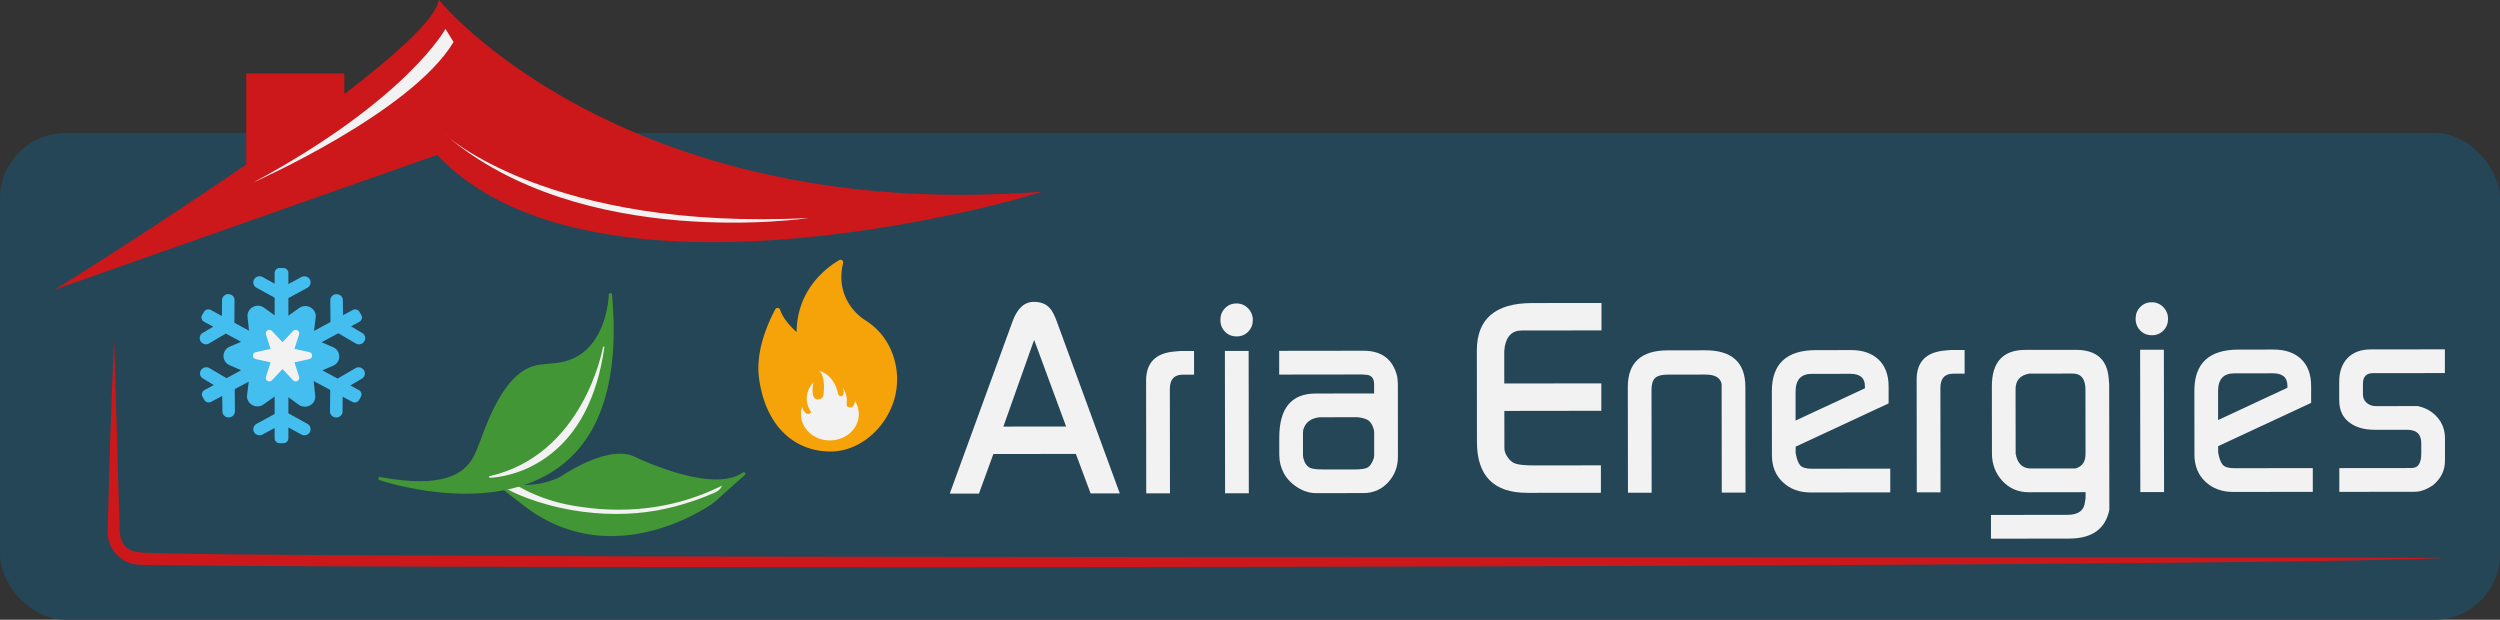
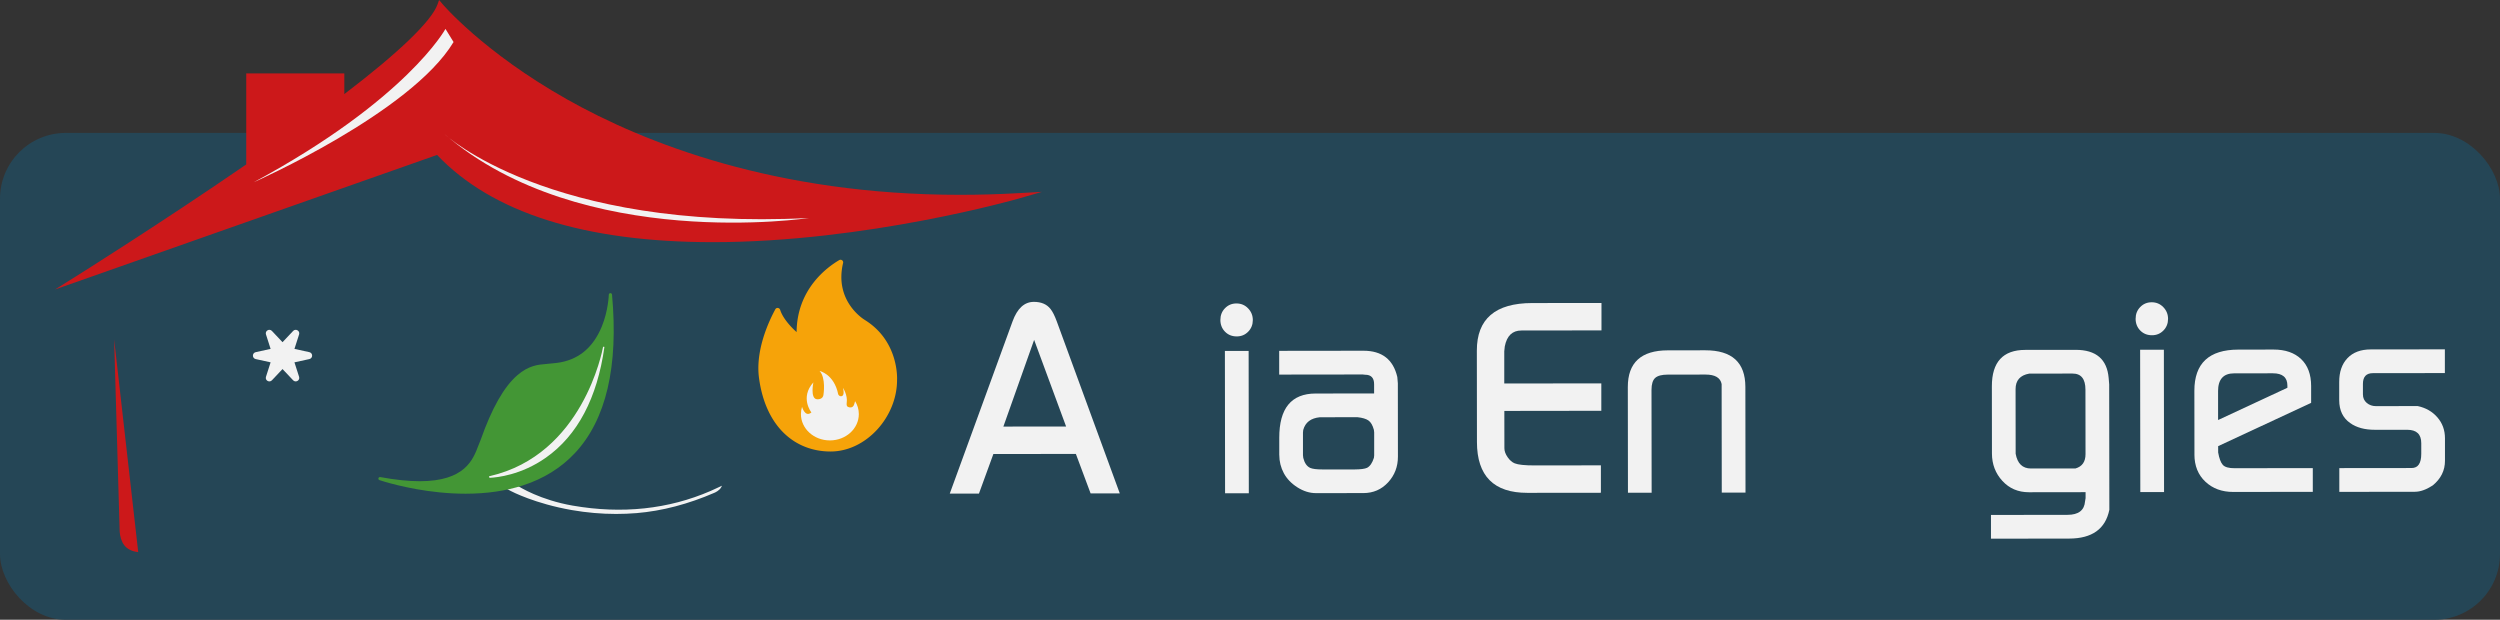
<svg xmlns="http://www.w3.org/2000/svg" id="Calque_2" viewBox="0 0 950 235.51">
  <rect x="0" y="0" width="950" height="235.51" fill="#333333" stroke="none" />
  <defs>
    <style>.cls-4{fill:#439635}.cls-5{fill:#f2f2f2}.cls-6{fill:#cc181a}</style>
  </defs>
  <g id="Calque_1-2" data-name="Calque_1">
    <rect width="950" height="185" y="50.51" rx="25" ry="25" style="fill:#254656" />
    <g id="Aria_Energies">
      <g id="Aria">
        <path id="A" d="M486.12 172.9v-6.51c-.02-11.22 4.58-16.83 13.8-16.85l22.24-.03V146c0-2.4-1.14-3.61-3.41-3.6l-.9-.1-31.76.04v-9.02l32.05-.04c7.01 0 11.29 3.33 12.84 10l.2 2.4.03 27.85c0 3.81-1.24 7.06-3.74 9.77s-5.62 4.06-9.36 4.07l-18.03.02c-2.4 0-4.76-.73-7.07-2.2-2.31-1.47-4.03-3.27-5.17-5.4-1.14-2.14-1.71-4.44-1.71-6.91Zm9.02.19.1.9c.47 1.94 1.34 3.2 2.61 3.8.87.4 2.44.6 4.71.6h12.22c2.27-.02 3.84-.22 4.71-.62 1.13-.6 2-1.87 2.6-3.81l.1-.9v-8.72l-.11-1c-.47-1.74-1.16-2.92-2.06-3.55-.9-.63-2.29-1.05-4.16-1.25l-14.33.02c-3.41.34-5.51 1.94-6.3 4.82l-.1 1v8.72Z" class="cls-5" />
        <path id="I" d="M463.75 121.53c0-1.74.58-3.21 1.75-4.41 1.17-1.2 2.62-1.81 4.35-1.81 1.74 0 3.21.61 4.41 1.85 1.2 1.23 1.81 2.72 1.81 4.46 0 1.74-.58 3.21-1.75 4.41-1.17 1.2-2.62 1.81-4.36 1.81-1.8 0-3.29-.6-4.46-1.8-1.17-1.2-1.76-2.7-1.76-4.51Zm1.78 65.92-.07-54.1h9.02l.07 54.08h-9.02Z" class="cls-5" />
-         <path id="R" d="m435.57 187.48-.05-42.88c0-6.74 3.59-10.42 10.81-11.03l2.3-.2h5.11l.01 9.01h-4.31c-3.27 0-4.9 1.82-4.9 5.43l.05 39.66h-9.02Z" class="cls-5" />
        <path id="A-2" d="m360.91 187.57 23.86-65.44c1.8-4.94 4.5-7.42 8.1-7.42 2.81 0 4.91.9 6.32 2.69.8 1 1.61 2.6 2.41 4.8l23.92 65.3h-11.09l-5.6-15.01-31.35.04-5.48 15.03h-11.09Zm20.37-25.47 23.84-.03-12.15-32.92-11.69 32.95Z" class="cls-5" data-name="A" />
      </g>
      <g id="Energies">
        <path id="S" d="M888.94 186.9v-9.02l27.46-.03c2.45 0 3.68-1.8 3.68-5.38v-4.08c0-3.38-1.78-5.07-5.32-5.07h-12.22c-3.94.02-7.11-.85-9.52-2.59-2.74-1.94-4.11-4.82-4.12-8.64v-6.93c-.01-3.82 1.03-6.84 3.13-9.05 2.09-2.21 5.04-3.32 8.84-3.33l28.18-.03v9.02l-27.35.03c-2.53 0-3.79 1.36-3.79 4.08v3.97c0 1.36.49 2.44 1.46 3.26.97.81 2.12 1.22 3.46 1.22l13.42-.02h2.5c3.07.66 5.56 2.09 7.47 4.3 1.91 2.2 2.86 4.84 2.87 7.91v8.52c.02 3.74-1.54 6.88-4.66 9.42-2.46 1.61-4.72 2.41-6.77 2.41l-28.71.04Z" class="cls-5" />
        <path id="E" d="m833.89 172.74-.03-24.24c-.01-10.42 5.56-15.63 16.71-15.65l13.42-.02c4.41 0 7.88 1.2 10.42 3.6 2.54 2.41 3.81 5.82 3.82 10.23v6.43l-35.33 16.44v2.4c.4 2.27.98 3.83 1.75 4.7.77.87 2.26 1.3 4.46 1.29l29.75-.04v9.02l-30.24.04c-4.27 0-7.8-1.29-10.57-3.89-2.77-2.6-4.16-6.04-4.17-10.31Zm8.98-24.05v10.92l26.34-12.26v-.8c0-3.14-1.84-4.7-5.52-4.7l-14.73.02c-4.07 0-6.11 2.28-6.1 6.82Z" class="cls-5" />
        <path id="I-2" d="M811.54 121.08c0-1.74.58-3.21 1.75-4.41 1.17-1.2 2.62-1.81 4.35-1.81 1.74 0 3.21.61 4.41 1.85 1.2 1.23 1.81 2.72 1.81 4.46 0 1.74-.58 3.21-1.75 4.41-1.17 1.2-2.62 1.81-4.36 1.81-1.8 0-3.29-.6-4.46-1.8-1.17-1.2-1.76-2.7-1.76-4.51Zm1.78 65.92-.07-54.1h9.02l.07 54.08h-9.02Z" class="cls-5" data-name="I" />
        <path id="G" d="M756.57 204.7v-9.02l29.06-.04c4.19 0 6.42-1.71 6.69-5.12l.2-1.2v-2.3l-21.54.03c-4.07 0-7.43-1.43-10.07-4.3-2.64-2.87-3.96-6.34-3.97-10.41l-.03-25.54c-.01-9.22 4.22-13.83 12.71-13.84l19.13-.02c7.75 0 11.93 3.56 12.54 10.7l.2 2.4.06 47.68c-1.47 7.28-6.56 10.93-15.28 10.94l-29.68.04Zm9.38-32.29c.67 3.75 2.61 5.62 5.82 5.62l16.93-.02c2.54-.74 3.8-2.55 3.8-5.43l-.03-24.51c0-4.09-1.64-6.13-4.92-6.12l-16.43.02c-3.47.61-5.21 2.59-5.2 5.93l.03 24.51Z" class="cls-5" />
-         <path id="R-2" d="m728.38 187.1-.05-42.88c0-6.74 3.59-10.42 10.81-11.03l2.3-.2h5.11l.01 9.01h-4.31c-3.27 0-4.9 1.82-4.9 5.43l.05 39.66h-9.02Z" class="cls-5" data-name="R" />
-         <path id="E-2" d="m673.33 172.94-.03-24.24c-.01-10.42 5.56-15.63 16.71-15.65l13.42-.02c4.41 0 7.88 1.2 10.42 3.6 2.54 2.41 3.81 5.82 3.82 10.23v6.43l-35.33 16.44v2.4c.4 2.27.98 3.83 1.75 4.7.77.87 2.26 1.3 4.46 1.29l29.75-.04v9.02l-30.24.04c-4.27 0-7.8-1.29-10.57-3.89-2.77-2.6-4.16-6.04-4.17-10.31Zm8.99-24.05v10.92l26.35-12.26v-.8c0-3.14-1.84-4.7-5.52-4.7l-14.73.02c-4.07 0-6.11 2.28-6.1 6.82Z" class="cls-5" data-name="E" />
        <path id="N" d="m618.62 187.24-.05-40.17c-.01-9.28 5.06-13.93 15.21-13.94l14.22-.02c10.15-.01 15.23 4.62 15.24 13.91l.05 40.17h-9.02l-.05-41.26c-.47-2.4-2.51-3.6-6.11-3.6l-14.33.02c-2.27 0-3.87.42-4.81 1.26-.93.84-1.4 2.36-1.4 4.56l.05 39.07h-9.02Z" class="cls-5" />
        <path id="E-3" d="m561.24 167.98-.04-34.76c-.01-12.02 6.99-18.04 21.01-18.06l26.35-.03v10.42l-30.44.04c-3.41 0-5.51 2.01-6.3 6.02l-.2 1.9v12.22l36.88-.05v10.42l-36.85.05.02 14.19c0 1.07.4 2.2 1.21 3.37.8 1.17 1.71 1.96 2.71 2.36 1.34.54 3.87.8 7.61.79l25.14-.03v10.42l-27.94.03c-12.76.02-19.14-6.42-19.16-19.31Z" class="cls-5" data-name="E" />
      </g>
    </g>
    <g id="Logo">
-       <path id="Soulingné" d="M52.52 209.8c-5.23-.56-6.67-4.01-7.04-7.68l-2.11-73.17c-.43 9.12-1.23 30.17-1.53 39.64-.36 11.36-.65 22.75-.93 33.58-.16 5.87 4.45 11.34 10.25 12.25 2 .37 6.77.22 8.79.33 88.59 1.31 780.68 1.25 869.14-2.72-88.31-.62-872.12.5-876.57-2.23Z" class="cls-6" />
+       <path id="Soulingné" d="M52.52 209.8c-5.23-.56-6.67-4.01-7.04-7.68l-2.11-73.17Z" class="cls-6" />
      <g id="Elements">
        <g id="Feuilles">
-           <path id="Feuille_2" d="M283.08 179.67a.61.61 0 0 0-.83-.1c-2.44 1.74-5.85 2.62-10.12 2.62-13.29 0-30.71-8.52-30.89-8.6-1.6-.78-3.49-1.18-5.62-1.18-4.17 0-9.24 1.47-15.08 4.37-4.08 2.03-7.12 4.08-7.48 4.32-4.09 2.09-8.62 3.16-13.48 3.16-6.16 0-10.69-1.75-10.73-1.77-.28-.11-.59 0-.75.24-.16.25-.11.57.12.76 7.57 6.46 14.21 11.09 14.28 11.14h.01c9.06 6.02 19.08 9.08 29.77 9.08 11.25 0 21.22-3.44 27.6-6.32 5.44-2.46 9.2-4.89 10.64-5.87.4-.31.78-.61 1.18-.93l11.34-10.1c.24-.21.27-.57.06-.82Z" class="cls-4" />
          <path id="Ligne_Feuille_2" d="M270.03 186.56c-16.03 6.95-33.65 8.83-52.37 5.58-12.29-2.14-20.03-6.92-21.45-7.86-.05-.03-.08-.05-.09-.05l-.07-.04-2.43.41-2.05.61 2.56 1.39c.37.19 9.17 4.79 23.17 7.23 5.57.97 11.23 1.47 16.81 1.47 2.61 0 5.24-.11 7.83-.32 9.64-.8 19.6-3.41 29.61-7.75.07-.03 1.84-.79 2.48-2.03l.33-.63-4.32 1.99Z" class="cls-5" />
          <path id="Feuille_1" d="M218.44 172.2c-5.21 5.57-11.84 9.69-19.69 12.24-6.46 2.1-13.81 3.17-21.83 3.17-13.76 0-25.96-3.15-30.57-4.5-1.37-.4-2.13-.66-2.16-.67-.3-.1-.47-.42-.39-.72s.39-.49.71-.43c5.62 1.05 10.67 1.57 15 1.57 17.18 0 20.26-8.19 22.3-13.61.3-.79.58-1.53.87-2.17 4.26-12.05 8.81-20.05 13.88-24.47 4.33-3.77 8.08-4.06 10.82-4.28.43-.04.83-.07 1.19-.12.43-.05.95-.1 1.44-.14.53-.05 1.07-.11 1.51-.16 8.02-.97 13.78-5.61 17.15-13.79 2.53-6.16 2.67-12.1 2.68-12.15 0-.31.26-.57.59-.58.32 0 .6.23.63.54 2.51 27.31-2.24 47.58-14.1 60.25Z" class="cls-4" />
          <path id="Ligne_Feuille_1" d="M229.18 131.74c-.3 1.67-7.76 41.1-43.12 49.2l-.25.06.18.57h.2c2.61-.13 11.86-1.03 21.27-7.67 12.02-8.48 19.49-22.64 22.22-42.08l-.49-.07Z" class="cls-5" />
        </g>
        <g id="Flocon">
-           <path id="Flocon-2" d="M138.3 140.73c.69 1.09.33 2.5-.8 3.17l-4.37 2.57 3.25 1.76c.94.5 1.26 1.66.76 2.54l-.69 1.23c-.51.88-1.66 1.2-2.6.71l-3.64-1.97-.04 5.6c0 1.27-1.08 2.33-2.42 2.29-1.3 0-2.38-1.06-2.35-2.32l.08-8.14-6.29-3.38.58 5.49c.11 1.14-.21 2.19-.97 3a4.08 4.08 0 0 1-2.97 1.26c-.83 0-1.66-.24-2.35-.77l-3.89-2.83v6.13l7.21 3.98c1.15.64 1.55 2.05.94 3.18-.65 1.13-2.13 1.52-3.24.87l-4.91-2.67v4.12c0 1.02-.87 1.87-1.92 1.87h-1.4c-1.05 0-1.91-.85-1.91-1.87v-3.91l-4.55 2.46c-1.15.64-2.6.25-3.25-.87-.65-1.13-.21-2.54.95-3.18l6.86-3.73v-6.63l-4.23 2.99c-.68.5-1.47.74-2.31.74-1.15 0-2.2-.46-2.96-1.3-.76-.81-1.12-1.9-.98-2.99l.62-5.11-5.31 2.86.08 8.42c0 1.26-1.05 2.32-2.39 2.32-1.29.04-2.38-1.02-2.38-2.29l-.07-5.88-4.19 2.25c-.94.49-2.09.17-2.6-.71l-.69-1.23c-.51-.87-.18-2.04.76-2.54l3.54-1.9-4.08-2.43c-1.15-.67-1.52-2.08-.84-3.17a2.4 2.4 0 0 1 3.28-.82l6.47 3.81 5.55-3.03-4.4-1.9c-1.41-.63-2.35-2.01-2.31-3.53 0-1.54.94-2.92 2.38-3.52l4.33-1.84-5.81-3.14-6.35 3.74c-1.12.67-2.57.31-3.25-.82-.69-1.09-.32-2.54.8-3.17l4.01-2.36-3.5-1.87c-.91-.5-1.26-1.62-.76-2.54l.72-1.2c.51-.91 1.66-1.23 2.6-.74l4.23 2.29.03-6.02c.04-1.27 1.12-2.33 2.42-2.29 1.34 0 2.39 1.06 2.35 2.32l-.07 8.57 5.55 2.99-.54-5.22c-.11-1.09.22-2.15.98-2.96s1.84-1.3 2.96-1.3c.84 0 1.66.28 2.35.78l4.01 2.89v-6.72l-6.9-3.77c-1.15-.64-1.55-2.05-.91-3.18.66-1.13 2.1-1.52 3.25-.88l4.55 2.51v-4.09c0-1.02.87-1.87 1.91-1.87h1.4c1.05 0 1.92.85 1.92 1.87v4.24l4.91-2.65c1.15-.63 2.6-.24 3.24.88.62 1.13.22 2.54-.94 3.18l-7.21 3.91v6.69l4.11-2.92c.69-.5 1.48-.74 2.31-.74 1.15 0 2.21.5 2.97 1.3.76.82 1.11 1.9.98 3l-.62 5.14 6.24-3.38-.07-8.25c0-1.26 1.05-2.32 2.35-2.32 1.33-.04 2.42 1.02 2.42 2.29l.07 5.7 3.68-1.97c.91-.5 2.06-.17 2.6.74l.69 1.2c.51.91.15 2.04-.76 2.54l-3.17 1.72 4.22 2.51c1.15.63 1.52 2.08.84 3.17-.69 1.13-2.17 1.49-3.28.82l-6.61-3.88-6.36 3.42 4.41 1.89c1.4.64 2.31 2.01 2.31 3.57s-.94 2.89-2.38 3.49l-4.05 1.73 5.81 3.13 6.76-3.94c1.11-.67 2.6-.31 3.24.82Z" data-name="Flocon" style="fill:#43beef" />
          <path id="Detail_Flocon" d="m117.55 136.45-5.66 1.24 1.76 5.49c.44 1.36-1.28 2.37-2.26 1.33l-4.03-4.27-4.03 4.27c-.98 1.04-2.7.03-2.26-1.33l1.76-5.49-5.66-1.24c-1.41-.31-1.41-2.32 0-2.63l5.66-1.24-1.76-5.49c-.44-1.36 1.28-2.37 2.26-1.33l4.03 4.27 4.03-4.27c.98-1.04 2.7-.03 2.26 1.33l-1.76 5.49 5.66 1.24c1.41.31 1.41 2.32 0 2.63Z" class="cls-5" />
        </g>
        <g id="Flamme">
          <path id="Flamme-2" d="M328.54 121.52s-11.65-6.89-8.17-21.56a.998.998 0 0 0-1.48-1.11c-4.78 2.81-16.05 11.14-16.18 27.34 0 0-4.93-4.21-6.24-8.43-.27-.86-1.42-1.03-1.85-.23-2.7 5-7.6 15.78-6.19 26.17 2.52 18.54 13.68 27.87 27.19 27.87s25.26-13.13 25.26-27.14c0 0 .96-14.74-12.35-22.91Z" data-name="Flamme" style="fill:#f6a309" />
          <path id="Detail_Flamme" d="m324.94 152.46-.27.94c-.5 2.15-2.36 1.24-2.36 1.24-.81-.23-.56-1.53-.56-1.53.43-3.05-1.43-5.71-1.43-5.71.87 3.28-.68 3.17-.68 3.17-.75.11-1.12-.73-1.12-.73-1.55-7.69-7.08-8.88-7.08-8.88 2.49 2.66 1.49 8.93 1.49 8.93-.19 2.2-2.61 1.81-2.61 1.81-2.49-.4-1.24-6.39-1.24-6.39-5.22 5.82-.75 11.42-.75 11.42-2.42 2.04-3.56-2.13-3.56-2.13-.27.87-.42 1.8-.42 2.75 0 5.53 4.92 10.01 11 10.01s11-4.48 11-10.01c0-1.78-.51-3.45-1.41-4.9Z" class="cls-5" />
        </g>
      </g>
      <g id="Toit">
        <path id="Toit-2" d="M386.65 73.42c-7.33.41-14.68.61-21.85.61-70.27 0-120.03-19.75-149.39-36.31-31.82-17.95-47.23-36.14-47.38-36.32L166.86 0l-.62 1.72c-2.32 6.37-14.86 18.42-35.4 34.03v-7.86H93.57v34.6c-32.65 22.45-64.28 42.27-64.6 42.47L20.91 110l145.18-51.13c20.85 21.99 56.12 33.15 104.82 33.15 58.17 0 115.52-16.37 116.09-16.54l8.91-2.57-9.26.51Z" class="cls-6" data-name="Toit" />
        <path id="Ligne_HT" d="M169.28 10.98s-14.57 26.84-72.87 58.28c0 0 59.83-26.45 75.94-53.29l-3.07-4.98Z" class="cls-5" />
        <path id="Ligne_BT" d="M307.44 82.84s-86.3 13.04-138.46-31.82c0 0 39.51 36.81 138.46 31.82Z" class="cls-5" />
      </g>
    </g>
  </g>
</svg>